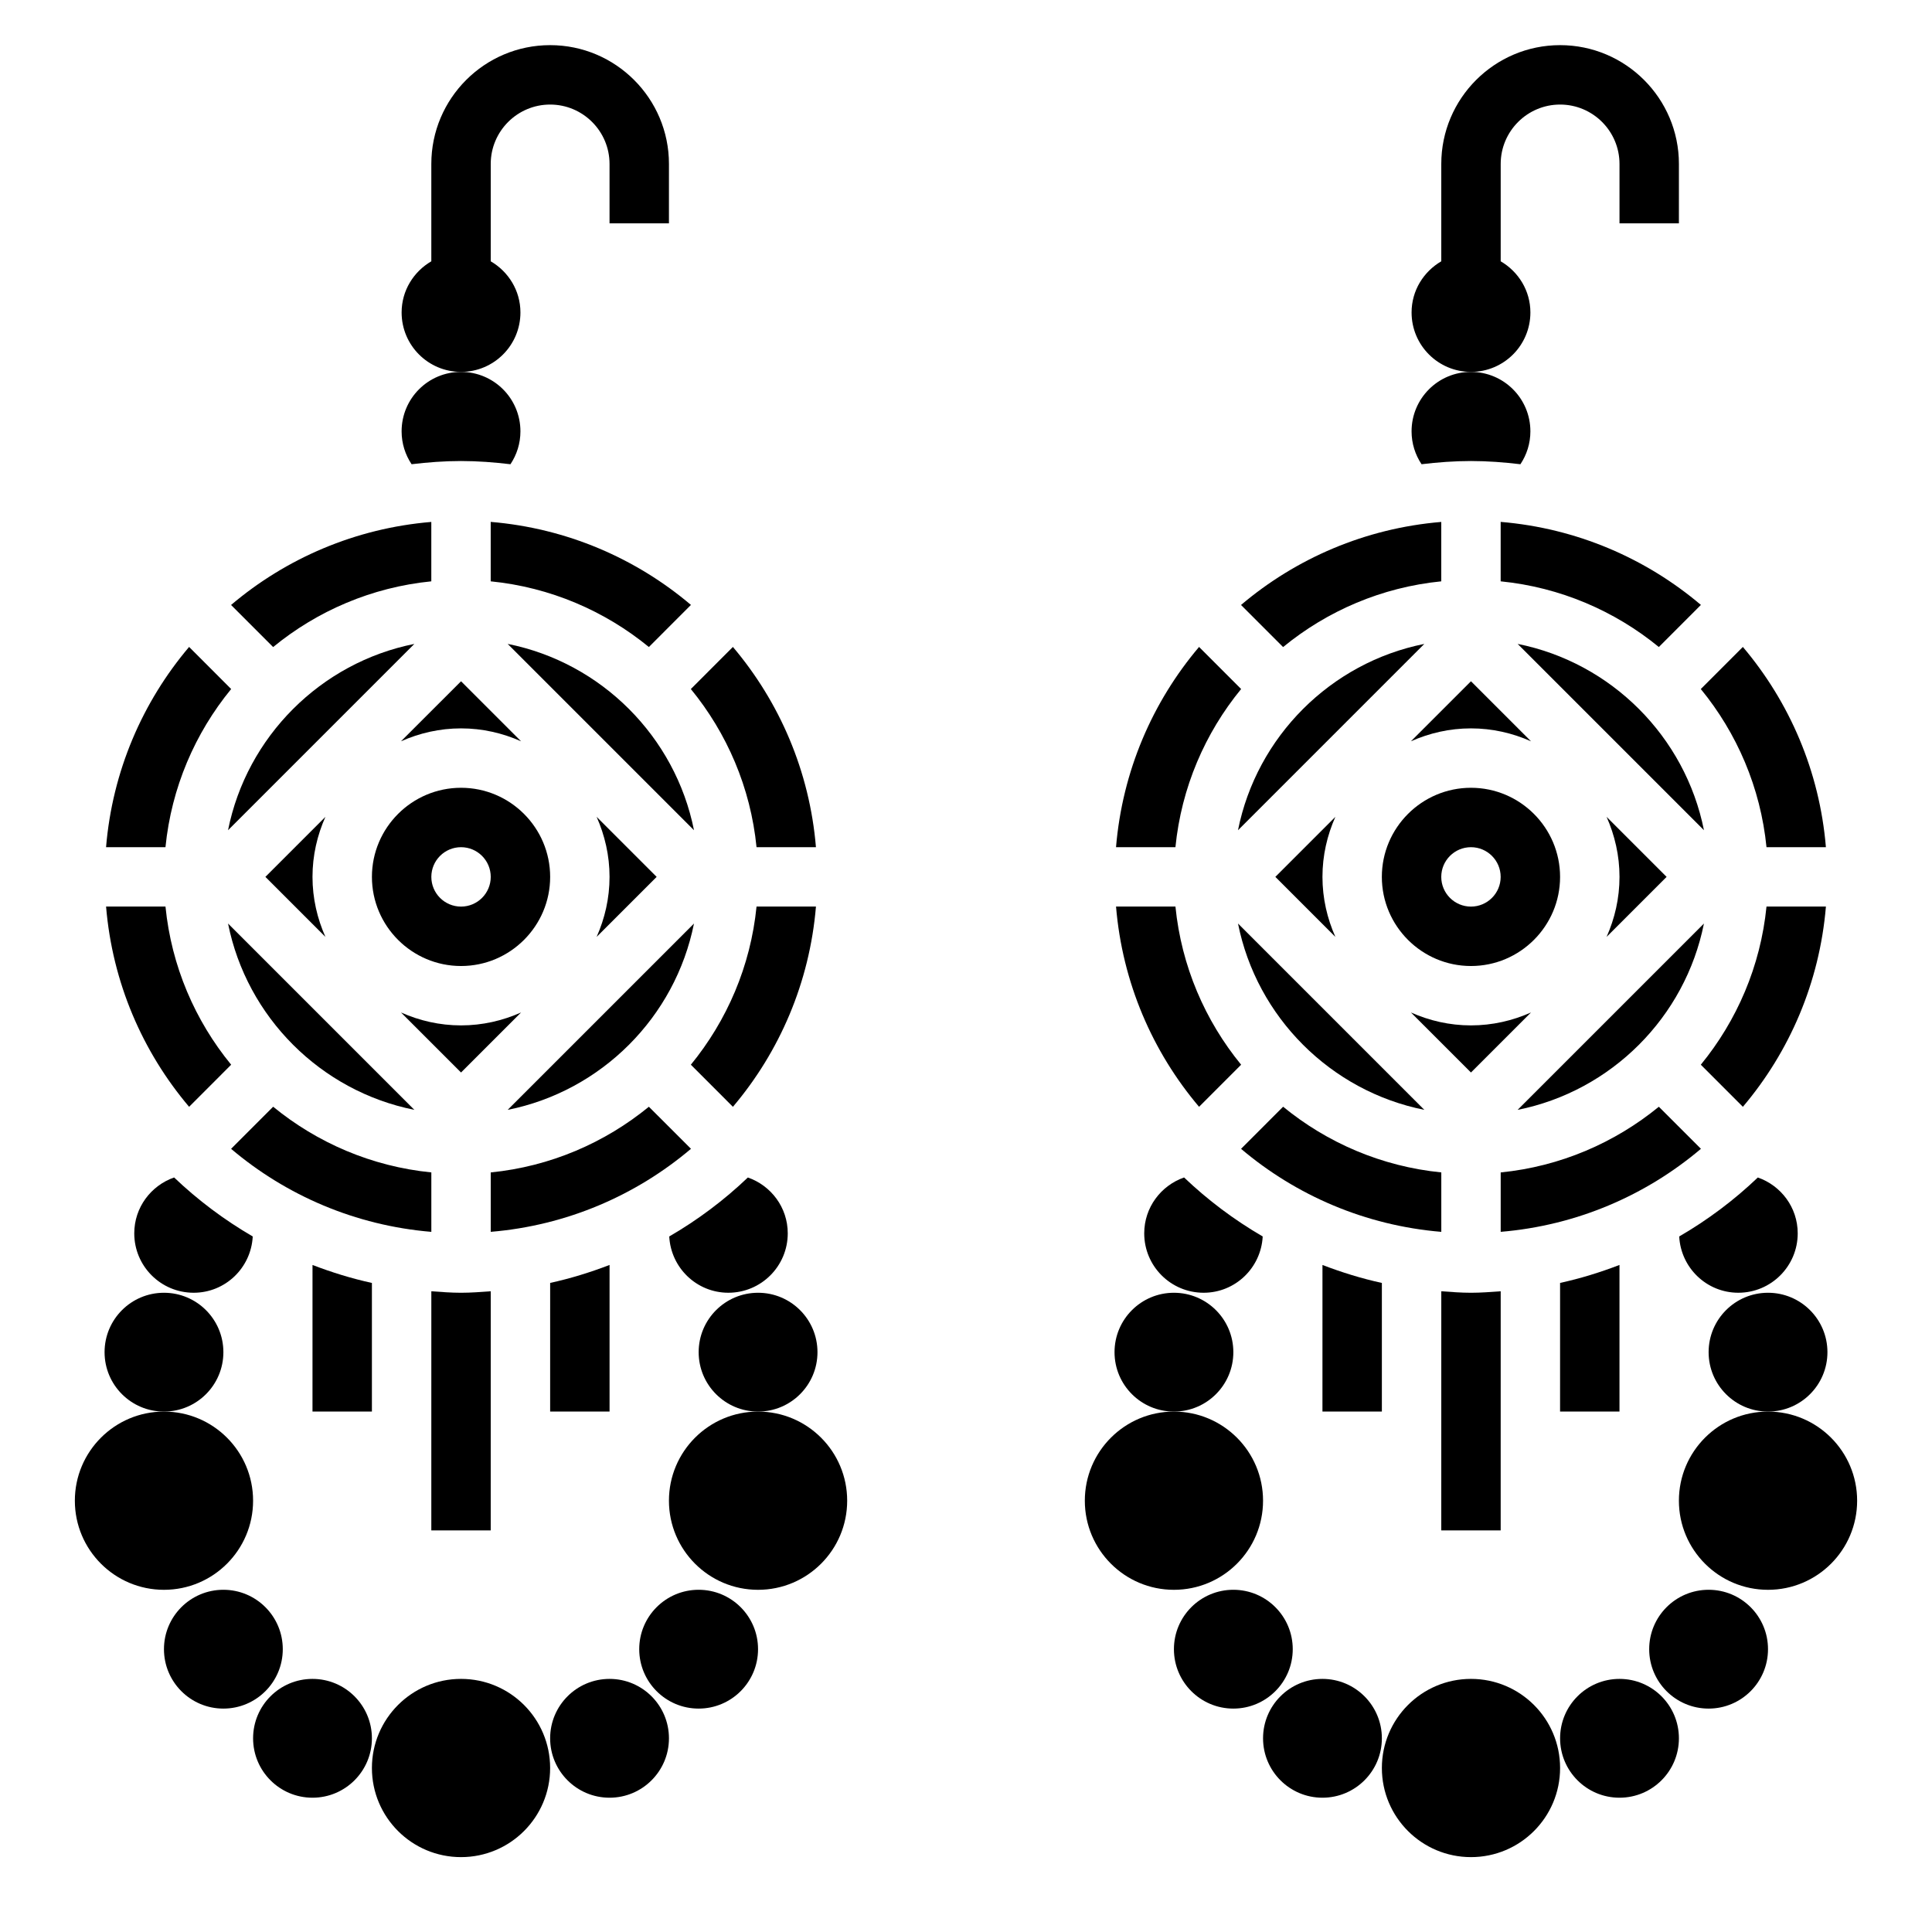
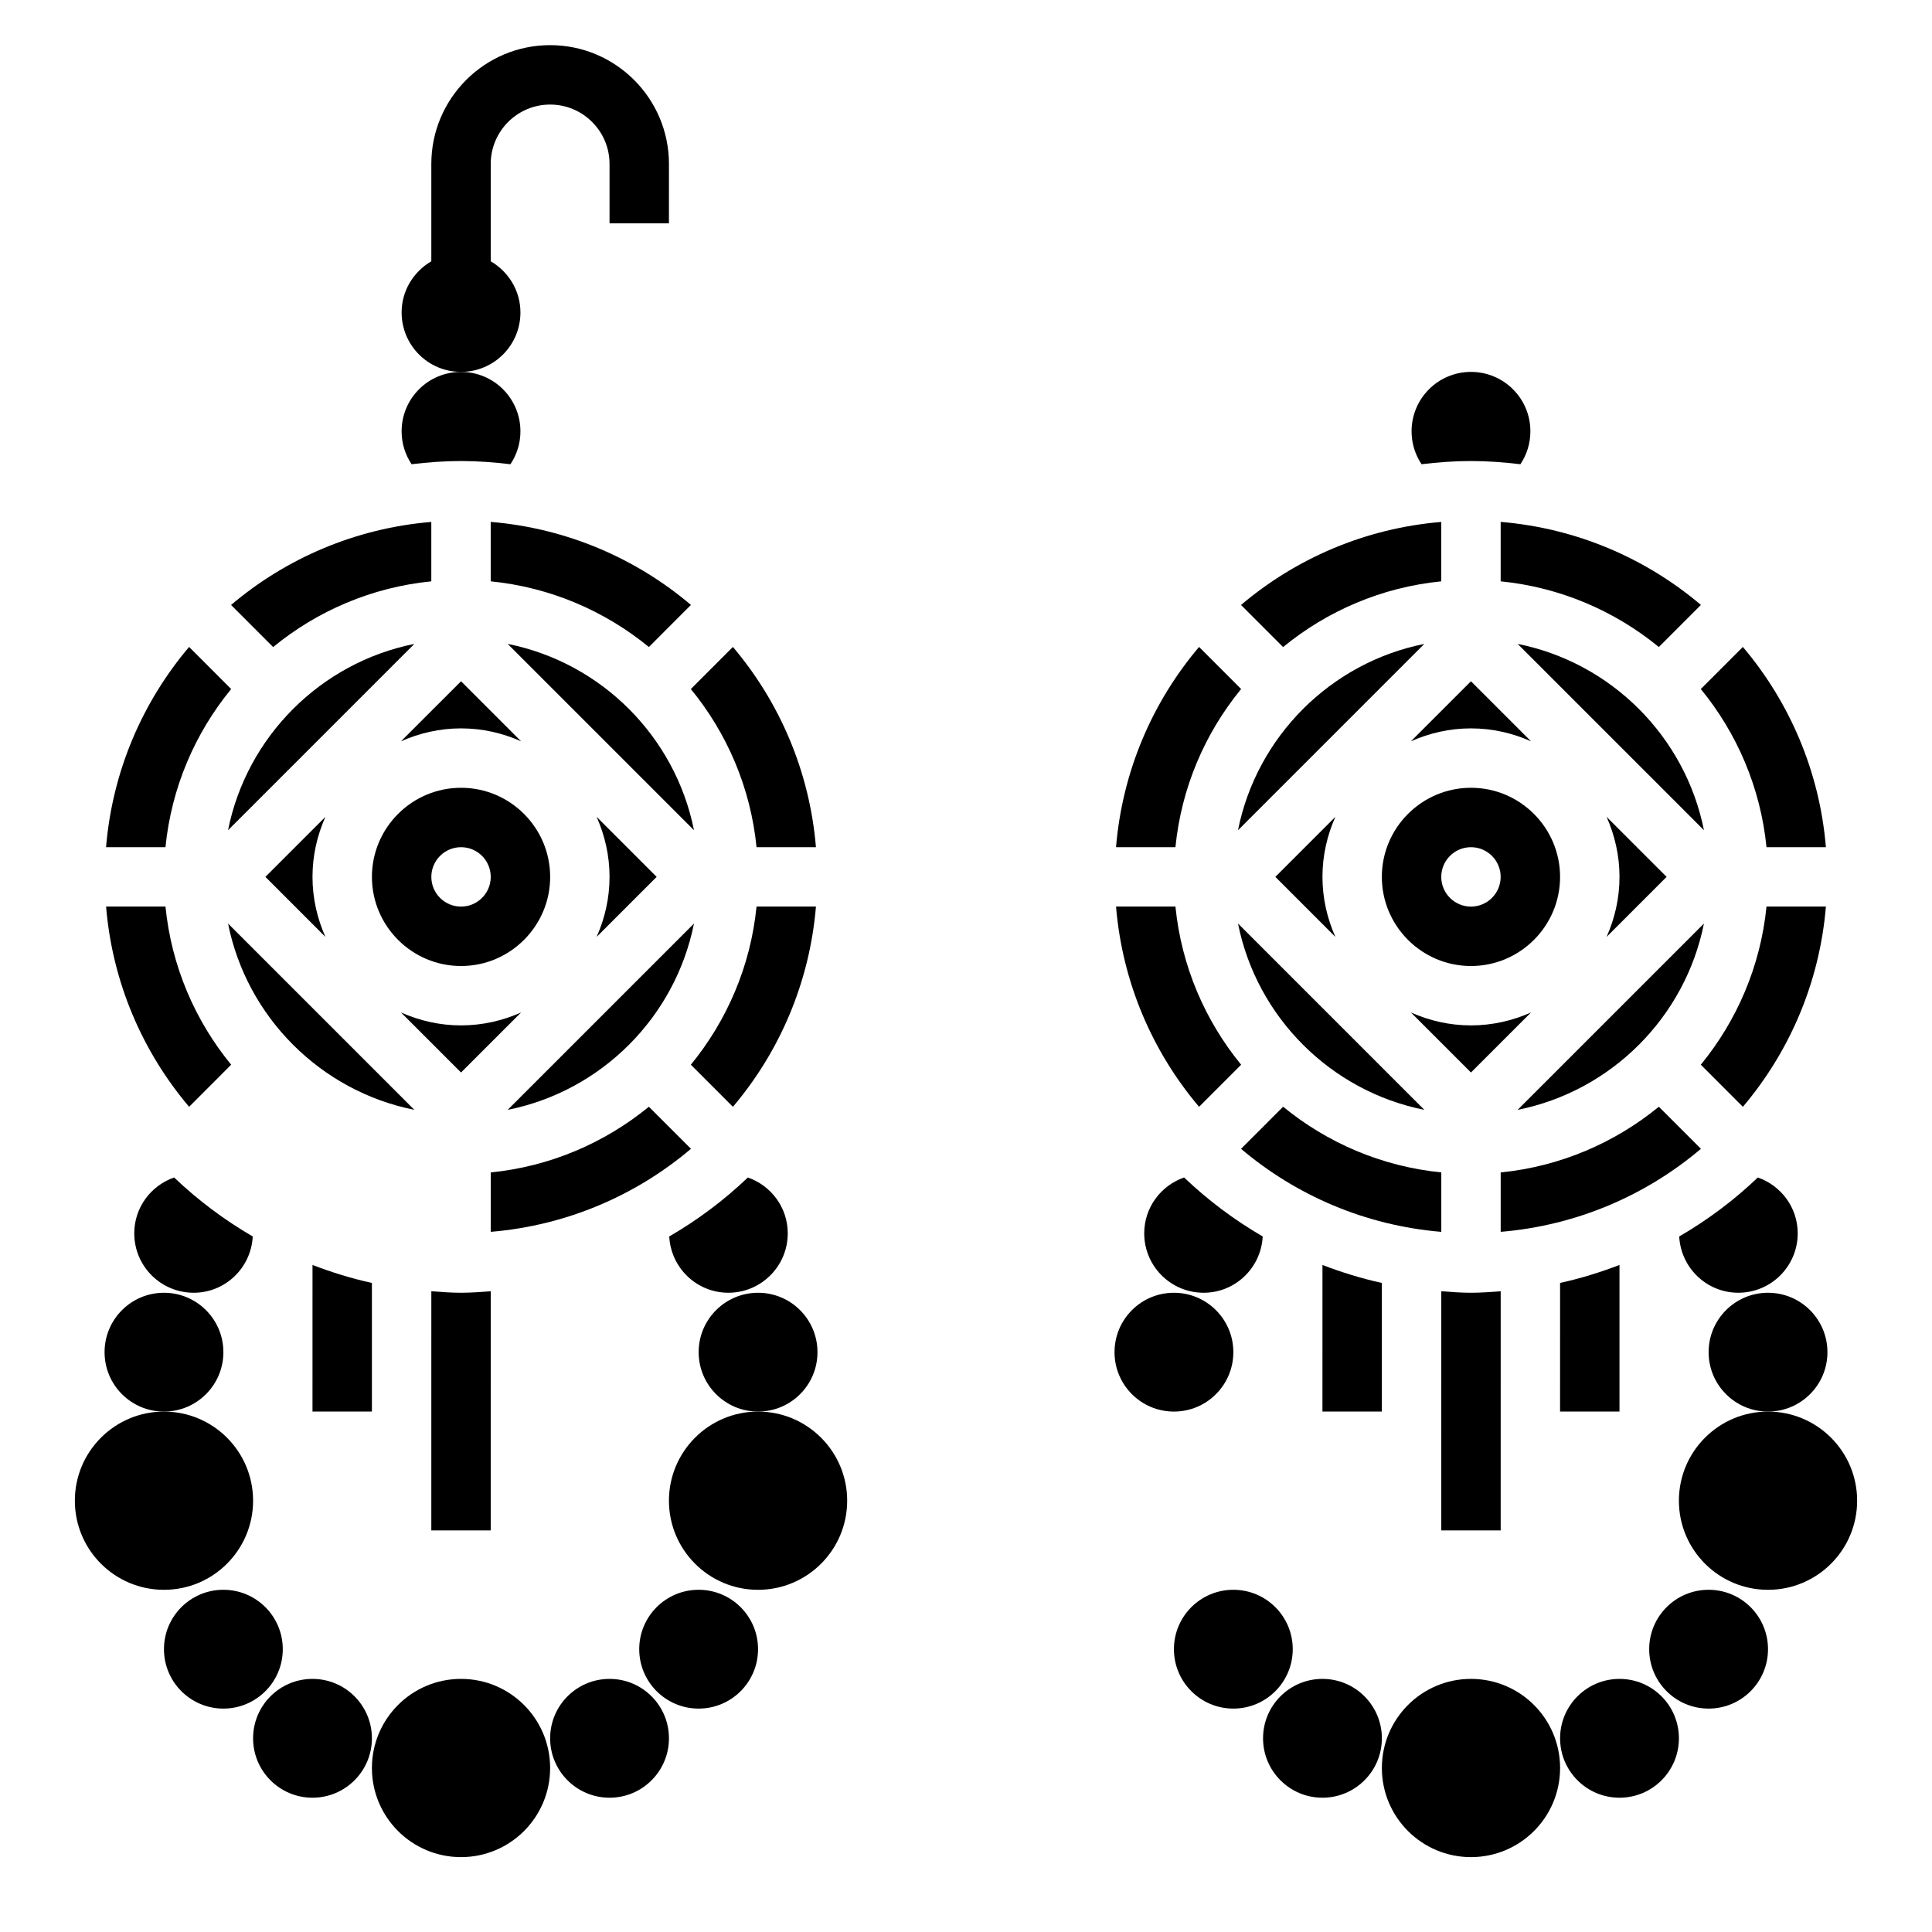
<svg xmlns="http://www.w3.org/2000/svg" fill="#000000" width="800px" height="800px" version="1.1" viewBox="144 144 512 512">
  <g>
    <path d="m281.92 226.81c0-5.809-3.188-10.832-7.871-13.562v-25.797c0-8.684 7.062-15.742 15.742-15.742 8.684 0 15.742 7.062 15.742 15.742v15.742h15.742l0.004-15.742c0-17.367-14.121-31.488-31.488-31.488-17.367 0-31.488 14.121-31.488 31.488v25.797c-4.684 2.731-7.871 7.754-7.871 13.562 0 8.699 7.047 15.742 15.742 15.742 8.699 0.004 15.746-7.043 15.746-15.742z" />
    <path d="m289.79 612.54c0 13.043-10.57 23.617-23.613 23.617s-23.617-10.574-23.617-23.617 10.574-23.617 23.617-23.617 23.613 10.574 23.613 23.617" />
    <path d="m211.07 541.7c0 13.043-10.574 23.617-23.617 23.617s-23.617-10.574-23.617-23.617c0-13.043 10.574-23.617 23.617-23.617s23.617 10.574 23.617 23.617" />
    <path d="m242.56 604.67c0 8.695-7.051 15.742-15.746 15.742s-15.742-7.047-15.742-15.742 7.047-15.746 15.742-15.746 15.746 7.051 15.746 15.746" />
    <path d="m218.94 581.05c0 8.695-7.047 15.746-15.742 15.746-8.695 0-15.746-7.051-15.746-15.746 0-8.695 7.051-15.742 15.746-15.742 8.695 0 15.742 7.047 15.742 15.742" />
    <path d="m179.58 470.85c0 8.699 7.047 15.742 15.742 15.742 8.406 0 15.223-6.613 15.656-14.918-7.566-4.394-14.547-9.637-20.836-15.633-6.129 2.148-10.562 7.934-10.562 14.809z" />
    <path d="m203.2 502.34c0 8.695-7.051 15.742-15.746 15.742s-15.742-7.047-15.742-15.742c0-8.695 7.047-15.746 15.742-15.746s15.746 7.051 15.746 15.746" />
    <path d="m368.51 541.7c0 13.043-10.574 23.617-23.617 23.617s-23.617-10.574-23.617-23.617c0-13.043 10.574-23.617 23.617-23.617s23.617 10.574 23.617 23.617" />
    <path d="m321.28 604.67c0 8.695-7.047 15.742-15.742 15.742-8.695 0-15.746-7.047-15.746-15.742s7.051-15.746 15.746-15.746c8.695 0 15.742 7.051 15.742 15.746" />
    <path d="m344.89 581.05c0 8.695-7.051 15.746-15.746 15.746-8.691 0-15.742-7.051-15.742-15.746 0-8.695 7.051-15.742 15.742-15.742 8.695 0 15.746 7.047 15.746 15.742" />
    <path d="m360.64 502.34c0 8.695-7.047 15.742-15.742 15.742-8.695 0-15.746-7.047-15.746-15.742 0-8.695 7.051-15.746 15.746-15.746 8.695 0 15.742 7.051 15.742 15.746" />
    <path d="m327.91 388.75-49.375 49.375c24.824-4.961 44.414-24.555 49.375-49.375z" />
    <path d="m278.54 314.64 49.375 49.375c-4.965-24.82-24.555-44.414-49.375-49.375z" />
    <path d="m205.26 326.6-11.148-11.156c-12.352 14.586-20.332 32.93-22.004 53.066h15.742c1.578-15.809 7.852-30.246 17.41-41.91z" />
    <path d="m258.3 298.06v-15.742c-20.137 1.676-38.484 9.652-53.066 22.004l11.148 11.156c11.668-9.57 26.113-15.844 41.918-17.418z" />
    <path d="m318.02 376.38-15.91-15.91c2.164 4.875 3.426 10.234 3.426 15.91 0 5.676-1.258 11.035-3.426 15.91z" />
    <path d="m274.05 298.06c15.809 1.574 30.254 7.856 41.91 17.406l11.148-11.156c-14.578-12.352-32.93-20.324-53.066-22.004v15.754z" />
    <path d="m266.18 352.77c-13.02 0-23.617 10.598-23.617 23.617 0 13.02 10.598 23.617 23.617 23.617s23.617-10.598 23.617-23.617c-0.004-13.02-10.598-23.617-23.617-23.617zm0 31.488c-4.344 0-7.871-3.527-7.871-7.871s3.527-7.871 7.871-7.871 7.871 3.527 7.871 7.871-3.527 7.871-7.871 7.871z" />
    <path d="m214.33 376.38 15.91 15.91c-2.164-4.875-3.426-10.234-3.426-15.91 0-5.676 1.258-11.035 3.426-15.91z" />
    <path d="m253.81 438.12-49.375-49.375c4.961 24.824 24.555 44.418 49.375 49.375z" />
    <path d="m204.43 364.02 49.375-49.375c-24.82 4.961-44.414 24.555-49.375 49.375z" />
    <path d="m250.27 340.45c4.871-2.164 10.234-3.422 15.91-3.422s11.035 1.258 15.91 3.426l-15.91-15.91z" />
    <path d="m315.96 437.3c-11.668 9.547-26.105 15.832-41.91 17.406v15.742c20.137-1.676 38.484-9.652 53.066-22.004z" />
    <path d="m344.49 384.25c-1.574 15.809-7.856 30.246-17.406 41.91l11.148 11.156c12.352-14.578 20.324-32.93 22.004-53.066z" />
    <path d="m344.49 368.51h15.742c-1.676-20.137-9.652-38.477-22.004-53.066l-11.148 11.156c9.562 11.664 15.836 26.102 17.41 41.91z" />
    <path d="m205.26 426.16c-9.559-11.664-15.832-26.102-17.406-41.91h-15.742c1.676 20.137 9.652 38.477 22.004 53.066z" />
-     <path d="m258.3 454.7c-15.809-1.574-30.254-7.856-41.91-17.406l-11.148 11.156c14.578 12.352 32.93 20.324 53.066 22.004v-15.754z" />
    <path d="m266.18 415.74c-5.676 0-11.035-1.258-15.91-3.426l15.91 15.91 15.91-15.91c-4.875 2.168-10.234 3.426-15.91 3.426z" />
    <path d="m595.56 388.75-49.375 49.375c24.824-4.961 44.418-24.555 49.375-49.375z" />
    <path d="m585.67 376.38-15.91-15.91c2.164 4.875 3.426 10.234 3.426 15.91 0 5.676-1.258 11.035-3.426 15.91z" />
    <path d="m541.7 298.06c15.809 1.574 30.254 7.856 41.91 17.406l11.148-11.156c-14.578-12.352-32.93-20.324-53.066-22.004v15.754z" />
    <path d="m533.82 352.77c-13.02 0-23.617 10.598-23.617 23.617 0 13.02 10.598 23.617 23.617 23.617s23.617-10.598 23.617-23.617c-0.004-13.02-10.598-23.617-23.617-23.617zm0 31.488c-4.344 0-7.871-3.527-7.871-7.871s3.527-7.871 7.871-7.871 7.871 3.527 7.871 7.871-3.527 7.871-7.871 7.871z" />
    <path d="m521.46 438.12-49.375-49.375c4.961 24.824 24.555 44.418 49.375 49.375z" />
    <path d="m612.14 368.51h15.742c-1.676-20.137-9.652-38.477-22.004-53.066l-11.148 11.156c9.562 11.664 15.836 26.102 17.41 41.91z" />
    <path d="m481.98 376.38 15.91 15.91c-2.164-4.875-3.426-10.234-3.426-15.91 0-5.676 1.258-11.035 3.426-15.91z" />
    <path d="m472.08 364.02 49.375-49.375c-24.82 4.961-44.414 24.555-49.375 49.375z" />
    <path d="m546.19 314.64 49.375 49.375c-4.961-24.82-24.555-44.414-49.375-49.375z" />
    <path d="m533.82 415.74c-5.676 0-11.035-1.258-15.91-3.426l15.91 15.91 15.91-15.91c-4.875 2.168-10.234 3.426-15.91 3.426z" />
    <path d="m525.95 454.7c-15.809-1.574-30.254-7.856-41.91-17.406l-11.148 11.156c14.578 12.352 32.93 20.324 53.066 22.004v-15.754z" />
    <path d="m472.91 426.16c-9.547-11.668-15.824-26.105-17.406-41.91h-15.742c1.676 20.137 9.652 38.477 22.004 53.066z" />
    <path d="m583.61 437.3c-11.668 9.547-26.105 15.832-41.91 17.406v15.742c20.137-1.676 38.484-9.652 53.066-22.004z" />
    <path d="m612.14 384.25c-1.574 15.809-7.856 30.246-17.406 41.91l11.148 11.156c12.352-14.578 20.324-32.93 22.004-53.066z" />
    <path d="m472.91 326.6-11.148-11.156c-12.352 14.578-20.324 32.93-22.004 53.066h15.742c1.578-15.809 7.852-30.246 17.41-41.91z" />
    <path d="m525.95 298.06v-15.742c-20.137 1.676-38.484 9.652-53.066 22.004l11.148 11.156c11.668-9.57 26.113-15.844 41.918-17.418z" />
    <path d="m517.91 340.45c4.871-2.164 10.234-3.422 15.91-3.422s11.035 1.258 15.91 3.426l-15.91-15.91z" />
    <path d="m250.43 258.3c0 3.227 0.977 6.227 2.644 8.723 4.309-0.512 8.66-0.848 13.102-0.848 4.441 0 8.793 0.34 13.098 0.852 1.668-2.5 2.644-5.496 2.644-8.727 0-8.699-7.047-15.742-15.742-15.742-8.699 0-15.746 7.043-15.746 15.742z" />
-     <path d="m305.54 518.08v-38.855c-5.086 1.953-10.328 3.582-15.742 4.762l-0.004 34.094z" />
    <path d="m274.05 486.2c-2.613 0.184-5.211 0.395-7.871 0.395-2.66 0-5.258-0.211-7.871-0.395l-0.004 63.371h15.742z" />
    <path d="m242.56 518.08v-34.086c-5.414-1.18-10.66-2.816-15.742-4.762l-0.004 38.848z" />
    <path d="m337.02 486.59c8.699 0 15.742-7.047 15.742-15.742 0-6.871-4.434-12.66-10.57-14.801-6.281 6-13.273 11.242-20.836 15.633 0.438 8.297 7.254 14.91 15.664 14.91z" />
    <path d="m518.08 258.3c0 3.227 0.977 6.227 2.644 8.723 4.309-0.512 8.66-0.848 13.102-0.848 4.441 0 8.793 0.34 13.098 0.852 1.668-2.5 2.644-5.496 2.644-8.727 0-8.699-7.047-15.742-15.742-15.742-8.699 0-15.746 7.043-15.746 15.742z" />
-     <path d="m549.57 226.81c0-5.809-3.188-10.832-7.871-13.562v-25.797c0-8.684 7.062-15.742 15.742-15.742 8.684 0 15.742 7.062 15.742 15.742v15.742h15.742l0.004-15.742c0-17.367-14.121-31.488-31.488-31.488s-31.488 14.121-31.488 31.488v25.797c-4.684 2.731-7.871 7.754-7.871 13.562 0 8.699 7.047 15.742 15.742 15.742 8.703 0.004 15.746-7.043 15.746-15.742z" />
    <path d="m557.44 612.54c0 13.043-10.57 23.617-23.613 23.617s-23.617-10.574-23.617-23.617 10.574-23.617 23.617-23.617 23.613 10.574 23.613 23.617" />
-     <path d="m478.72 541.7c0 13.043-10.574 23.617-23.617 23.617-13.043 0-23.613-10.574-23.613-23.617 0-13.043 10.57-23.617 23.613-23.617 13.043 0 23.617 10.574 23.617 23.617" />
    <path d="m510.21 604.67c0 8.695-7.051 15.742-15.746 15.742-8.691 0-15.742-7.047-15.742-15.742s7.051-15.746 15.742-15.746c8.695 0 15.746 7.051 15.746 15.746" />
    <path d="m486.59 581.05c0 8.695-7.047 15.746-15.742 15.746-8.695 0-15.746-7.051-15.746-15.746 0-8.695 7.051-15.742 15.746-15.742 8.695 0 15.742 7.047 15.742 15.742" />
    <path d="m447.23 470.85c0 8.699 7.047 15.742 15.742 15.742 8.406 0 15.223-6.613 15.656-14.918-7.566-4.394-14.547-9.637-20.836-15.633-6.129 2.148-10.562 7.934-10.562 14.809z" />
    <path d="m470.85 502.34c0 8.695-7.051 15.742-15.746 15.742-8.695 0-15.742-7.047-15.742-15.742 0-8.695 7.047-15.746 15.742-15.746 8.695 0 15.746 7.051 15.746 15.746" />
    <path d="m636.16 541.7c0 13.043-10.574 23.617-23.617 23.617s-23.617-10.574-23.617-23.617c0-13.043 10.574-23.617 23.617-23.617s23.617 10.574 23.617 23.617" />
    <path d="m588.93 604.67c0 8.695-7.047 15.742-15.742 15.742-8.695 0-15.746-7.047-15.746-15.742s7.051-15.746 15.746-15.746c8.695 0 15.742 7.051 15.742 15.746" />
    <path d="m612.54 581.05c0 8.695-7.047 15.746-15.742 15.746-8.695 0-15.746-7.051-15.746-15.746 0-8.695 7.051-15.742 15.746-15.742 8.695 0 15.742 7.047 15.742 15.742" />
    <path d="m604.67 486.59c8.699 0 15.742-7.047 15.742-15.742 0-6.871-4.434-12.66-10.57-14.801-6.281 6-13.273 11.242-20.836 15.633 0.438 8.297 7.258 14.91 15.664 14.91z" />
    <path d="m628.29 502.34c0 8.695-7.051 15.742-15.746 15.742-8.695 0-15.742-7.047-15.742-15.742 0-8.695 7.047-15.746 15.742-15.746 8.695 0 15.746 7.051 15.746 15.746" />
    <path d="m541.7 486.2c-2.613 0.184-5.211 0.395-7.871 0.395-2.66 0-5.258-0.211-7.871-0.395l-0.004 63.371h15.742z" />
    <path d="m573.18 518.08v-38.855c-5.086 1.953-10.328 3.582-15.742 4.762l-0.004 34.094z" />
    <path d="m510.21 518.08v-34.086c-5.414-1.18-10.66-2.816-15.742-4.762l-0.004 38.848z" />
  </g>
</svg>